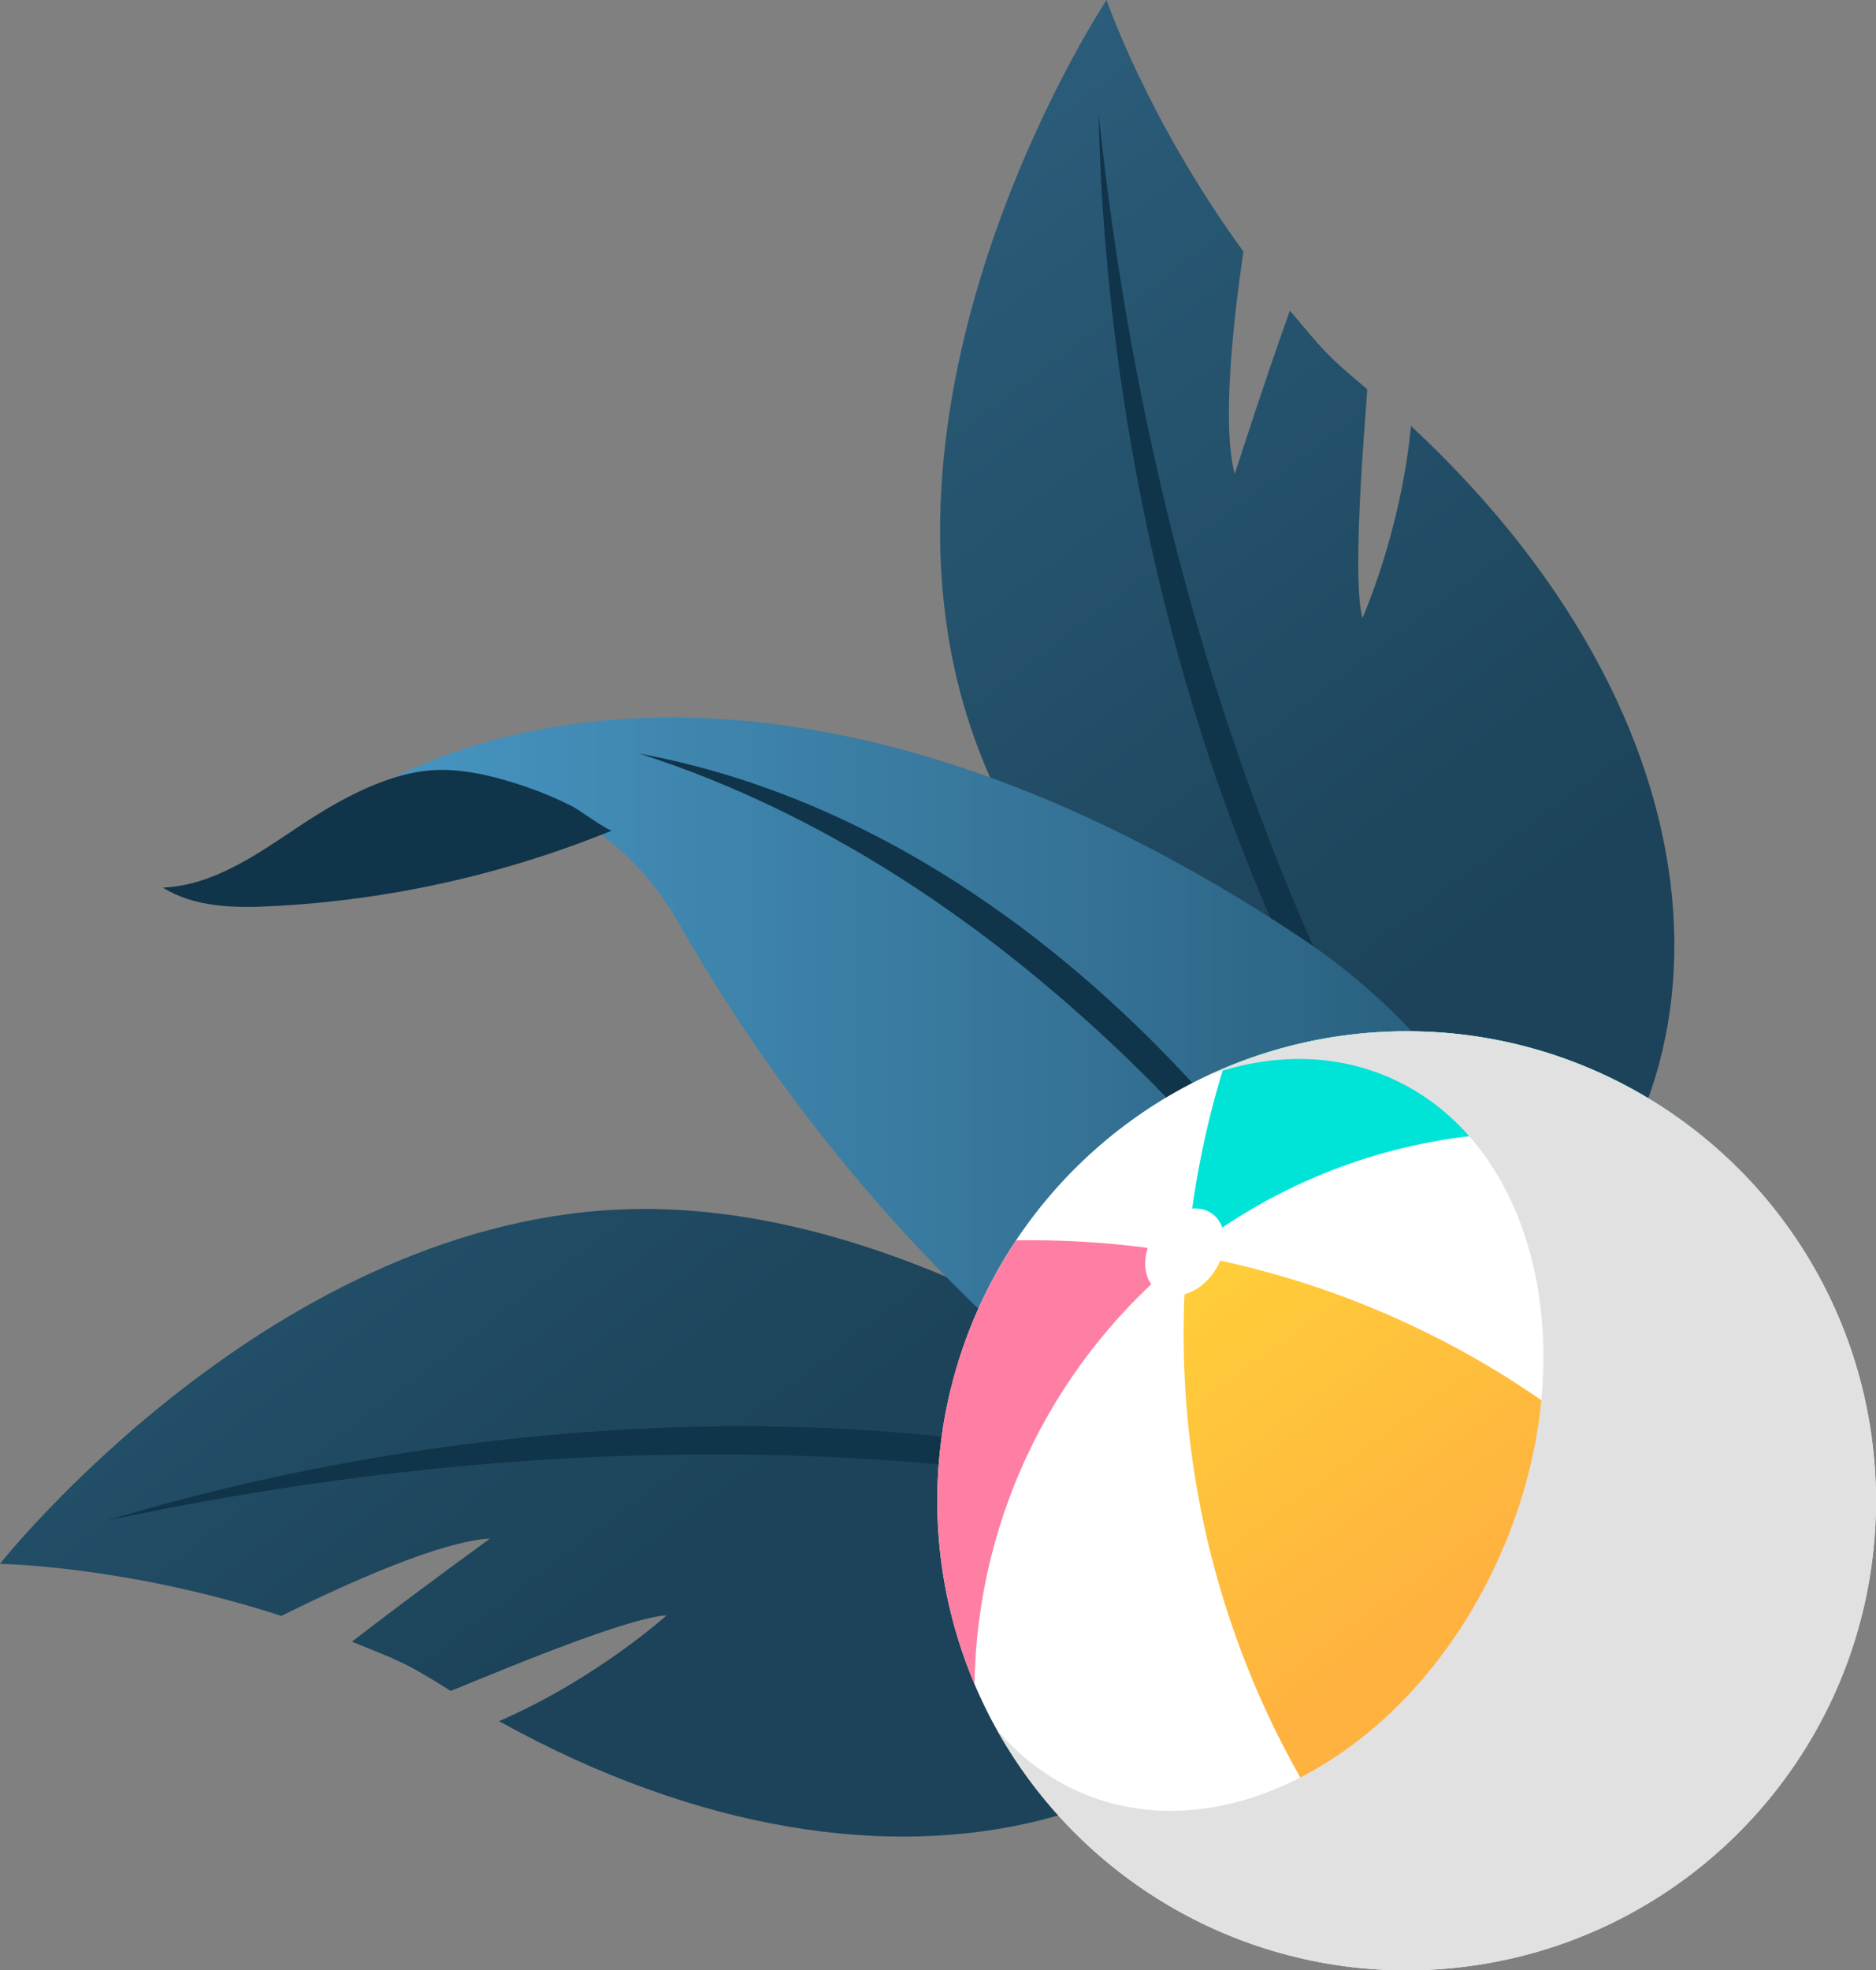
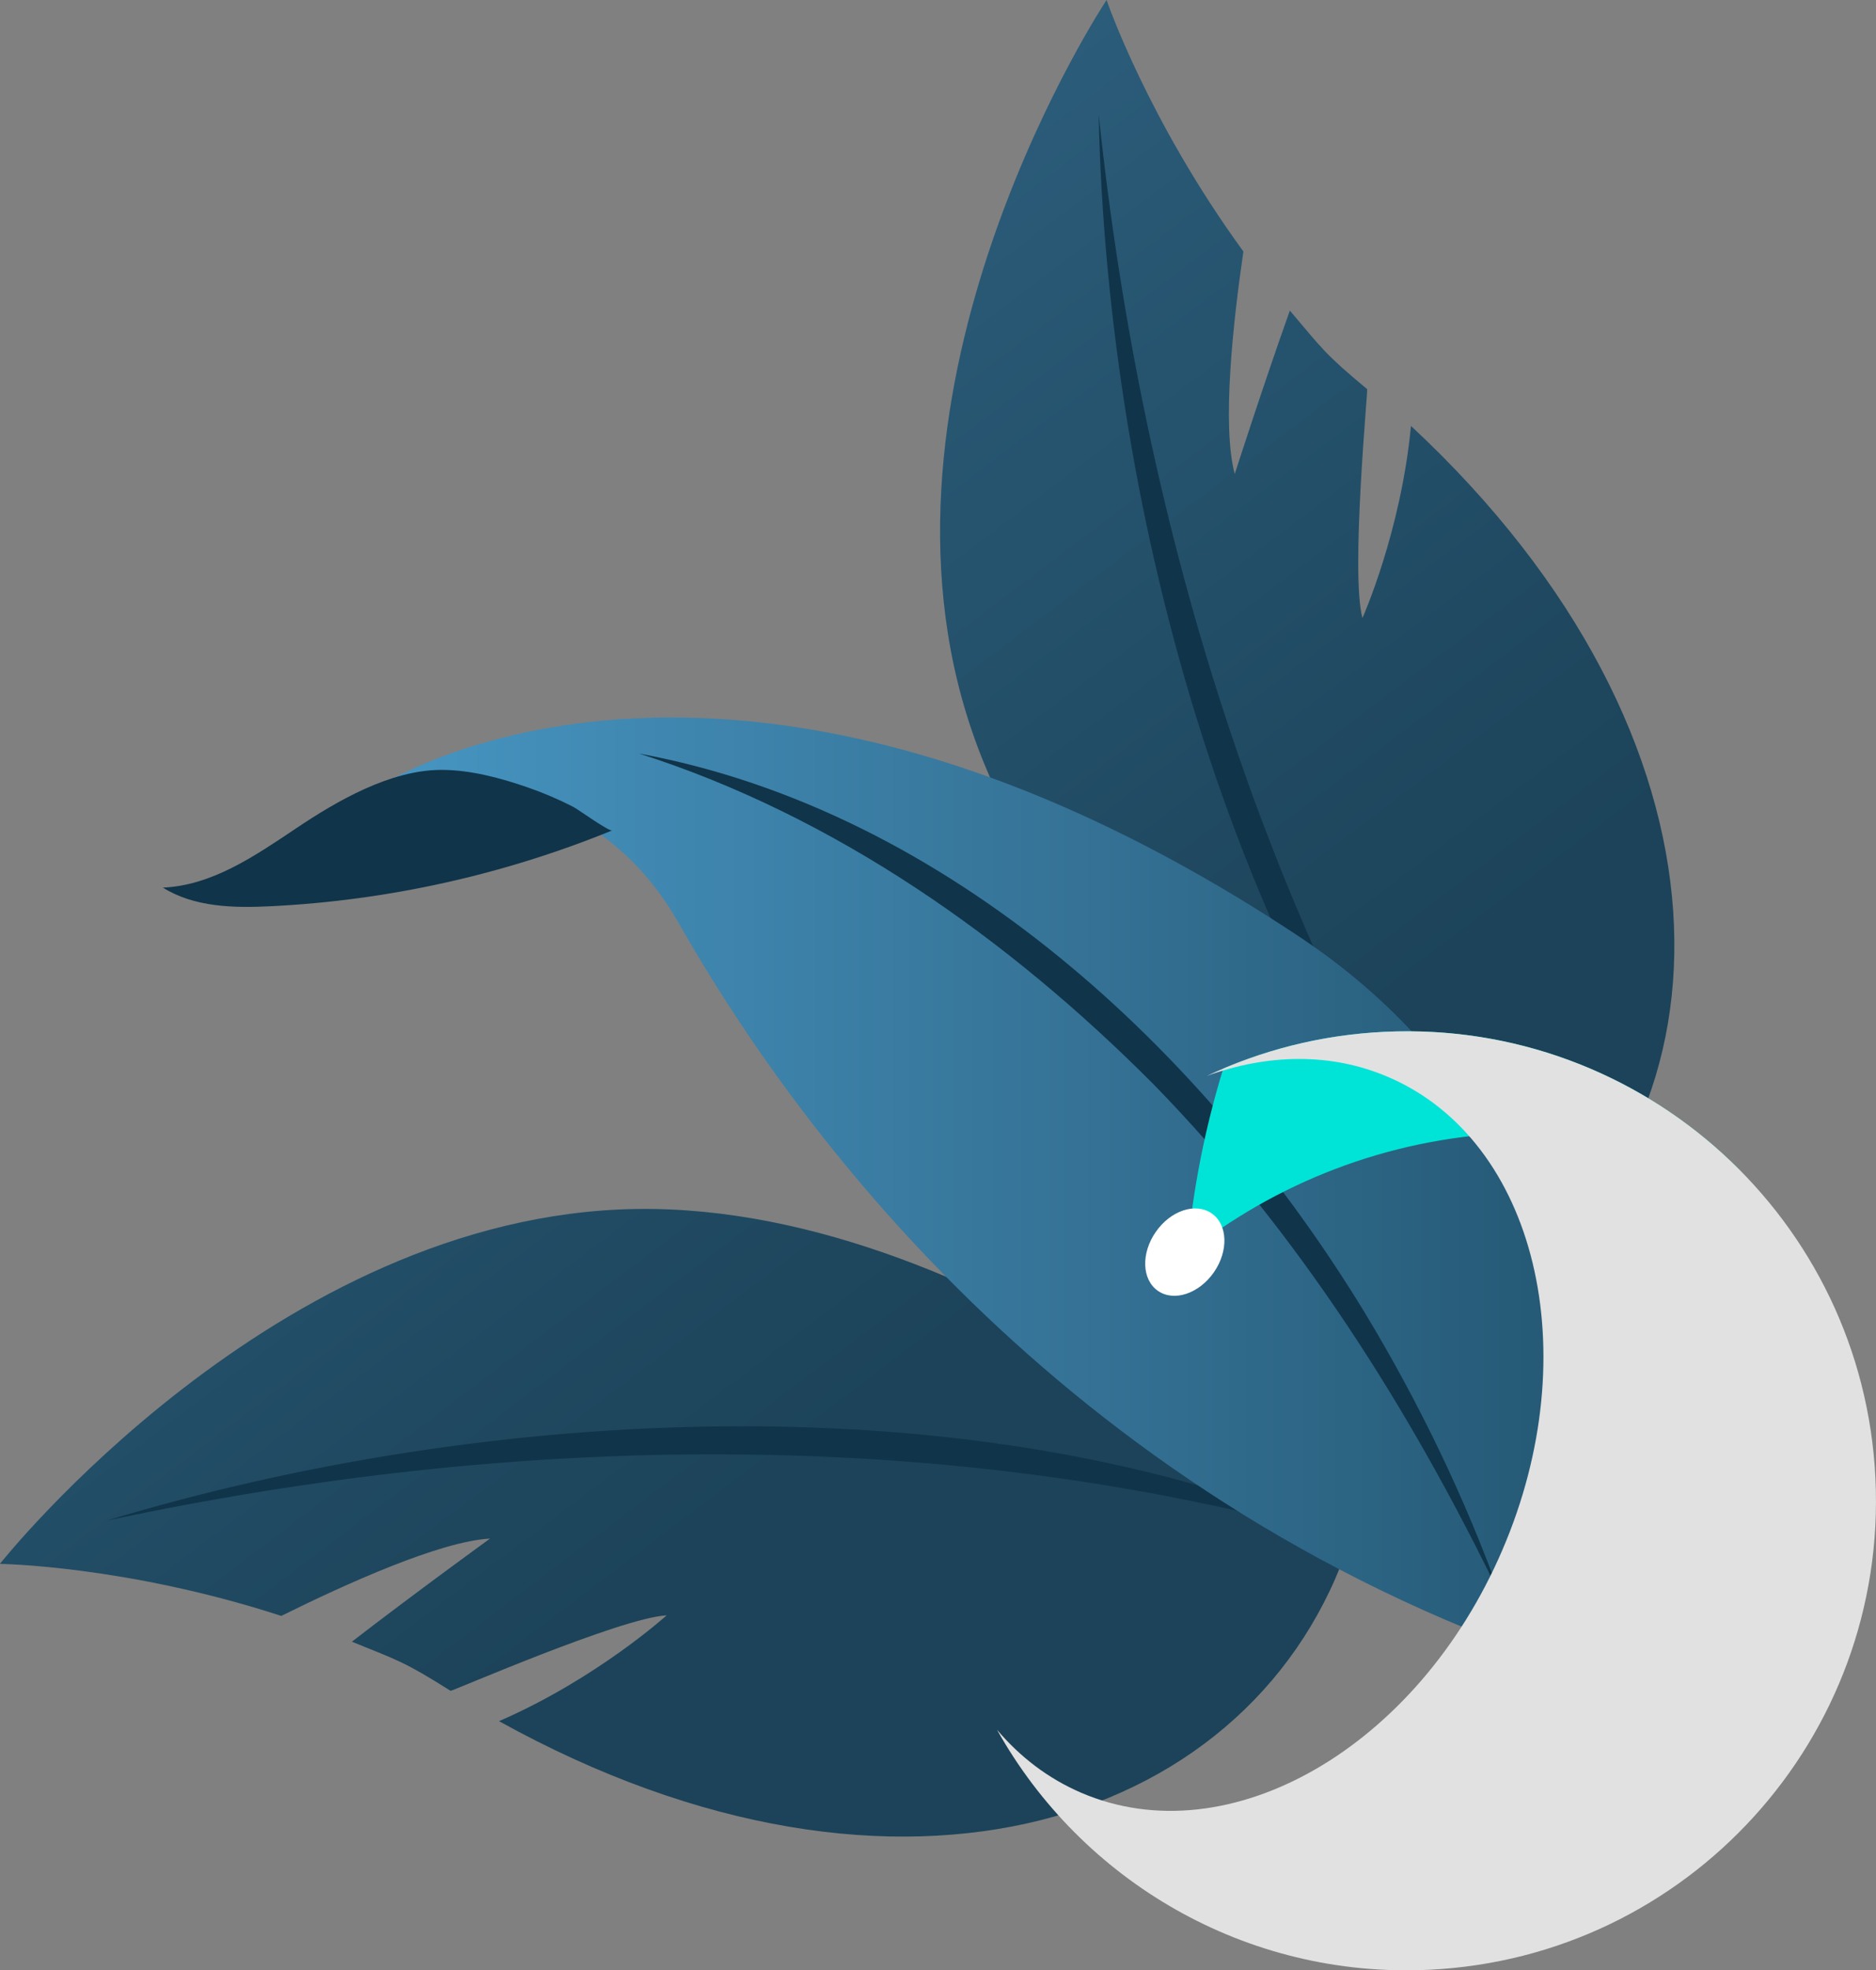
<svg xmlns="http://www.w3.org/2000/svg" xmlns:xlink="http://www.w3.org/1999/xlink" viewBox="0 0 199.49 209.42">
  <rect x="0" y="0" width="199.49" height="209.42" fill="#808080" stroke="none" />
  <defs>
    <style>.cls-1{fill:url(#Degradado_sin_nombre_6);}.cls-2{fill:#ffef00;}.cls-3{fill:#fff;}.cls-4{fill:#00e4d7;}.cls-5{fill:url(#Degradado_sin_nombre_2);}.cls-6{fill:url(#Degradado_sin_nombre_41);}.cls-7{isolation:isolate;}.cls-8{fill:#e1e1e1;mix-blend-mode:multiply;}.cls-9{fill:#ff7ea3;}.cls-10{fill:url(#Degradado_sin_nombre_6-2);}.cls-11{fill:#103449;}</style>
    <linearGradient id="Degradado_sin_nombre_6" x1="-917.1" y1="126.2" x2="-831.31" y2="12.83" gradientTransform="translate(-742.65) rotate(-180) scale(1 -1)" gradientUnits="userSpaceOnUse">
      <stop offset=".22" stop-color="#1c4359" />
      <stop offset="1" stop-color="#2c5e7c" />
    </linearGradient>
    <linearGradient id="Degradado_sin_nombre_6-2" x1="-833.18" y1="189.69" x2="-747.4" y2="76.32" xlink:href="#Degradado_sin_nombre_6" />
    <linearGradient id="Degradado_sin_nombre_41" x1="-909.18" y1="126.11" x2="-782.56" y2="126.11" gradientTransform="translate(-742.65) rotate(-180) scale(1 -1)" gradientUnits="userSpaceOnUse">
      <stop offset="0" stop-color="#255975" />
      <stop offset=".44" stop-color="#367498" />
      <stop offset=".99" stop-color="#4695c2" />
    </linearGradient>
    <linearGradient id="Degradado_sin_nombre_2" x1="118.41" y1="120.65" x2="154.65" y2="169.88" gradientUnits="userSpaceOnUse">
      <stop offset=".22" stop-color="#ffd039" />
      <stop offset="1" stop-color="#ffb23f" />
    </linearGradient>
  </defs>
  <g class="cls-7">
    <g id="Layer_2">
      <g id="Layer_1-2">
        <path class="cls-1" d="M150.04,45.27c-1.06,11.24-5.16,20.42-5.16,20.42-1.28-4.75.6-24.24.5-24.33-4.52-3.75-4.76-4.27-8.22-8.35-2.83,7.94-5.86,17.37-5.86,17.37-1.38-5.12-.19-16.06.92-23.65C122,12.7,117.67,0,117.67,0c0,0-26.18,39.42-14.87,75.99,11.32,36.57,56.98,61.3,56.98,61.3,25.51-18.64,26.11-58.66-9.74-92.02Z" />
        <path class="cls-11" d="M116.83,12.17c4.68,44.23,18.01,88,42.95,125.12-28.54-32.22-42.03-82.69-42.95-125.12h0Z" />
        <path class="cls-10" d="M53.08,182.93c10.35-4.49,17.81-11.24,17.81-11.24-4.91.26-22.86,8.1-22.98,8.02-4.97-3.13-5.53-3.2-10.49-5.22,6.67-5.15,14.69-10.96,14.69-10.96-5.29.28-15.32,4.81-22.2,8.22-16.5-5.36-29.92-5.53-29.92-5.53,0,0,29.35-37.12,67.63-37.72,38.28-.59,75.95,35.14,75.95,35.14-9.81,30.04-47.66,43.02-90.5,19.3Z" />
        <path class="cls-11" d="M11.31,161.63c43.5-9.28,89.24-10.19,132.27,2-39.49-17.13-91.65-14.29-132.27-2h0Z" />
        <path class="cls-6" d="M39.91,83.83s21.4-4.83,32.24,14.25c10.84,19.08,38.3,58.97,91.23,77.89,0,0,16.34-48.99-25.48-76.59-61.24-40.43-97.99-15.55-97.99-15.55Z" />
        <path class="cls-11" d="M31.49,88.04c-4.35,2.91-8.93,6.08-14.17,6.3,3.34,2.09,7.54,2.18,11.48,1.98,12.44-.61,24.77-3.35,36.3-8.06-.35.14-3.63-2.24-4.16-2.51-1.54-.79-3.13-1.47-4.77-2.04-2.9-1.01-6.16-1.89-9.26-1.88-5.42.01-11.08,3.3-15.42,6.21Z" />
-         <path class="cls-11" d="M67.89,80.08c33,6.06,60.32,31.62,77.29,59.53,5.75,9.52,10.59,19.57,14.35,29.98-9.59-19.83-21.45-38.56-36.86-54.34-15.39-15.47-33.85-28.52-54.78-35.18h0Z" />
-         <circle class="cls-3" cx="149.58" cy="159.51" r="49.91" transform="translate(-37.01 273.54) rotate(-78.27)" />
+         <path class="cls-11" d="M67.89,80.08c33,6.06,60.32,31.62,77.29,59.53,5.75,9.52,10.59,19.57,14.35,29.98-9.59-19.83-21.45-38.56-36.86-54.34-15.39-15.47-33.85-28.52-54.78-35.18h0" />
        <path class="cls-2" d="M126.24,133.2s-.06.05-.09.07c.03,0,.06,0,.08.01,0-.03,0-.06,0-.09Z" />
-         <path class="cls-9" d="M103.63,178.99c.28-18.39,8.96-34.93,22.52-45.72-5.87-1.04-11.92-1.53-18.09-1.44-5.72,8.57-8.86,18.98-8.32,30.06.29,6.06,1.65,11.82,3.89,17.09Z" />
        <path class="cls-4" d="M160.36,120.42c8.75-.42,17.15,1.07,24.8,4.11-9.62-9.77-23.19-15.57-37.96-14.86-6.07.29-11.83,1.66-17.12,3.9-1.94,6.31-3.25,12.88-3.84,19.64,9.43-7.47,21.19-12.17,34.12-12.78Z" />
-         <path class="cls-5" d="M153.69,209.23c17.67-1.45,32.55-12.01,40.22-26.8-13.67-25.52-38.51-43.97-67.68-49.14-.37,4.27-.47,8.62-.26,13.02,1.18,24.66,11.59,46.69,27.72,62.93Z" />
        <path class="cls-3" d="M122.9,130.94c1.58-2.28,4.24-3.16,5.95-1.97,1.71,1.18,1.81,3.99.23,6.26-1.58,2.27-4.24,3.16-5.95,1.97-1.71-1.18-1.81-3.99-.23-6.26Z" />
        <path class="cls-8" d="M199.43,157.13c-1.32-27.53-24.7-48.78-52.23-47.46-6.75.32-13.12,1.98-18.88,4.69,6.49-2.36,13.23-2.5,19.32.12,15.72,6.75,21.15,29.26,12.12,50.26-9.02,21.01-29.08,32.56-44.8,25.8-3.51-1.51-6.5-3.81-8.94-6.69,8.95,16,26.4,26.45,45.95,25.51,27.53-1.32,48.78-24.7,47.46-52.23Z" />
      </g>
    </g>
  </g>
</svg>